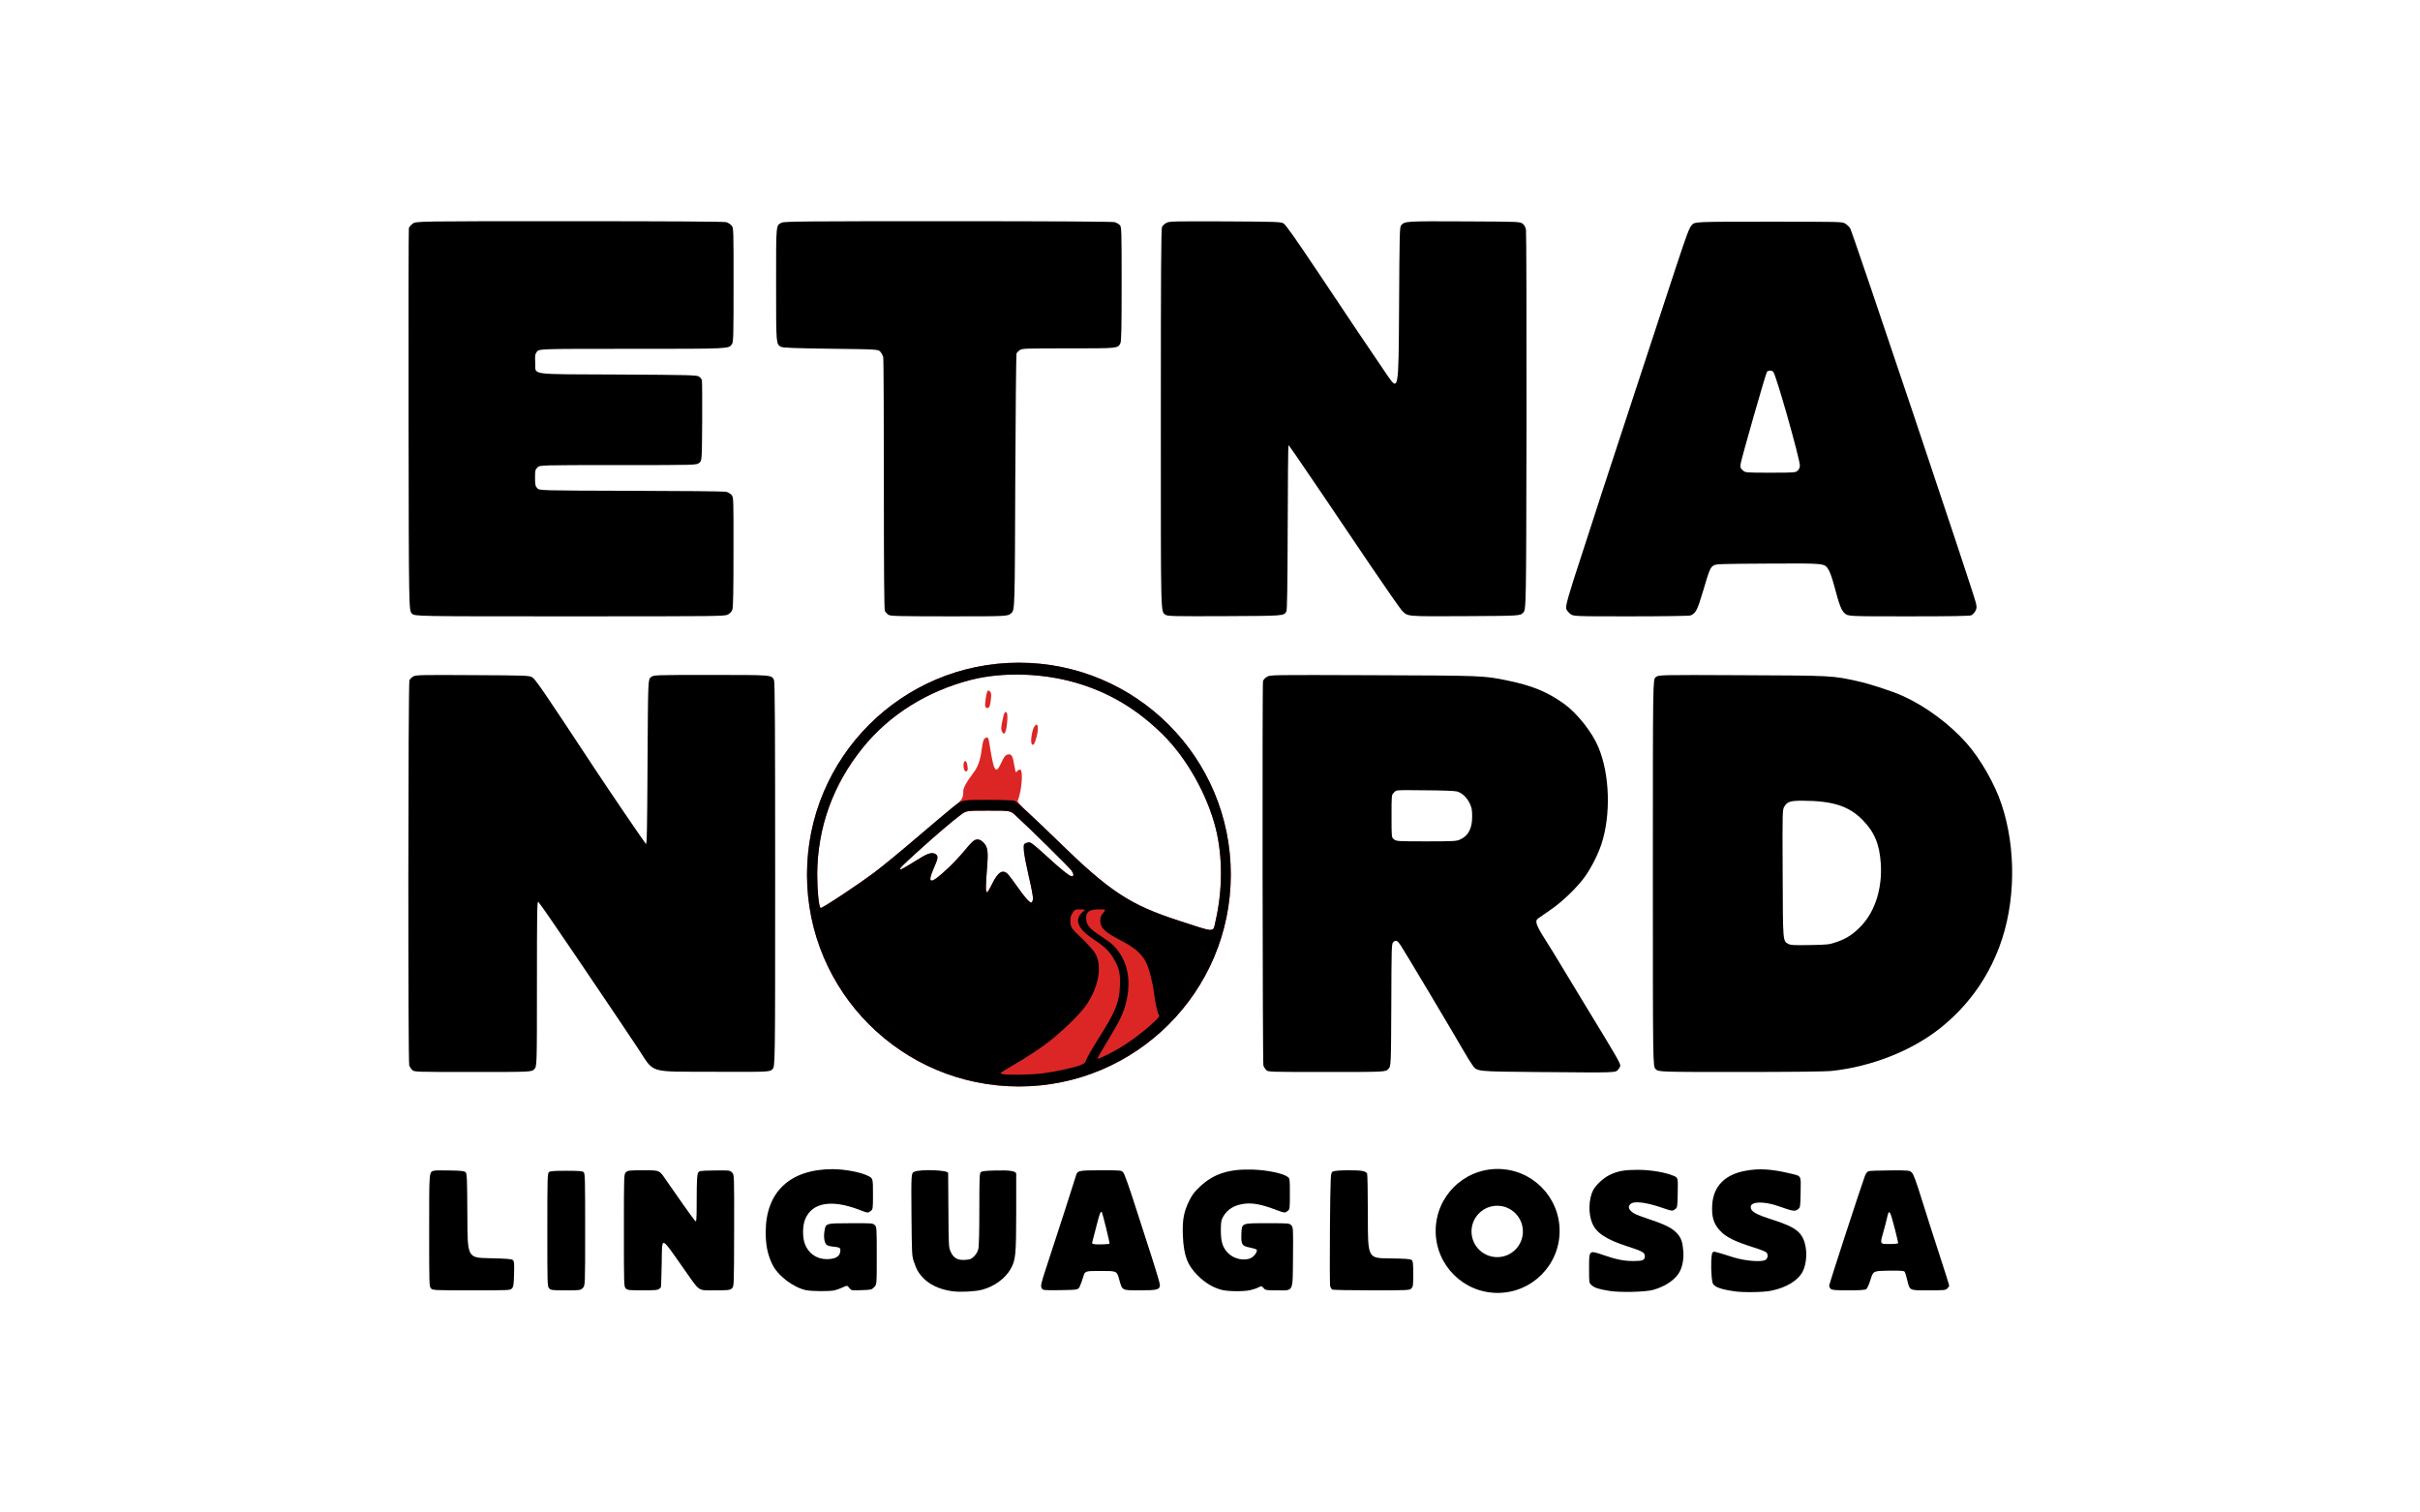
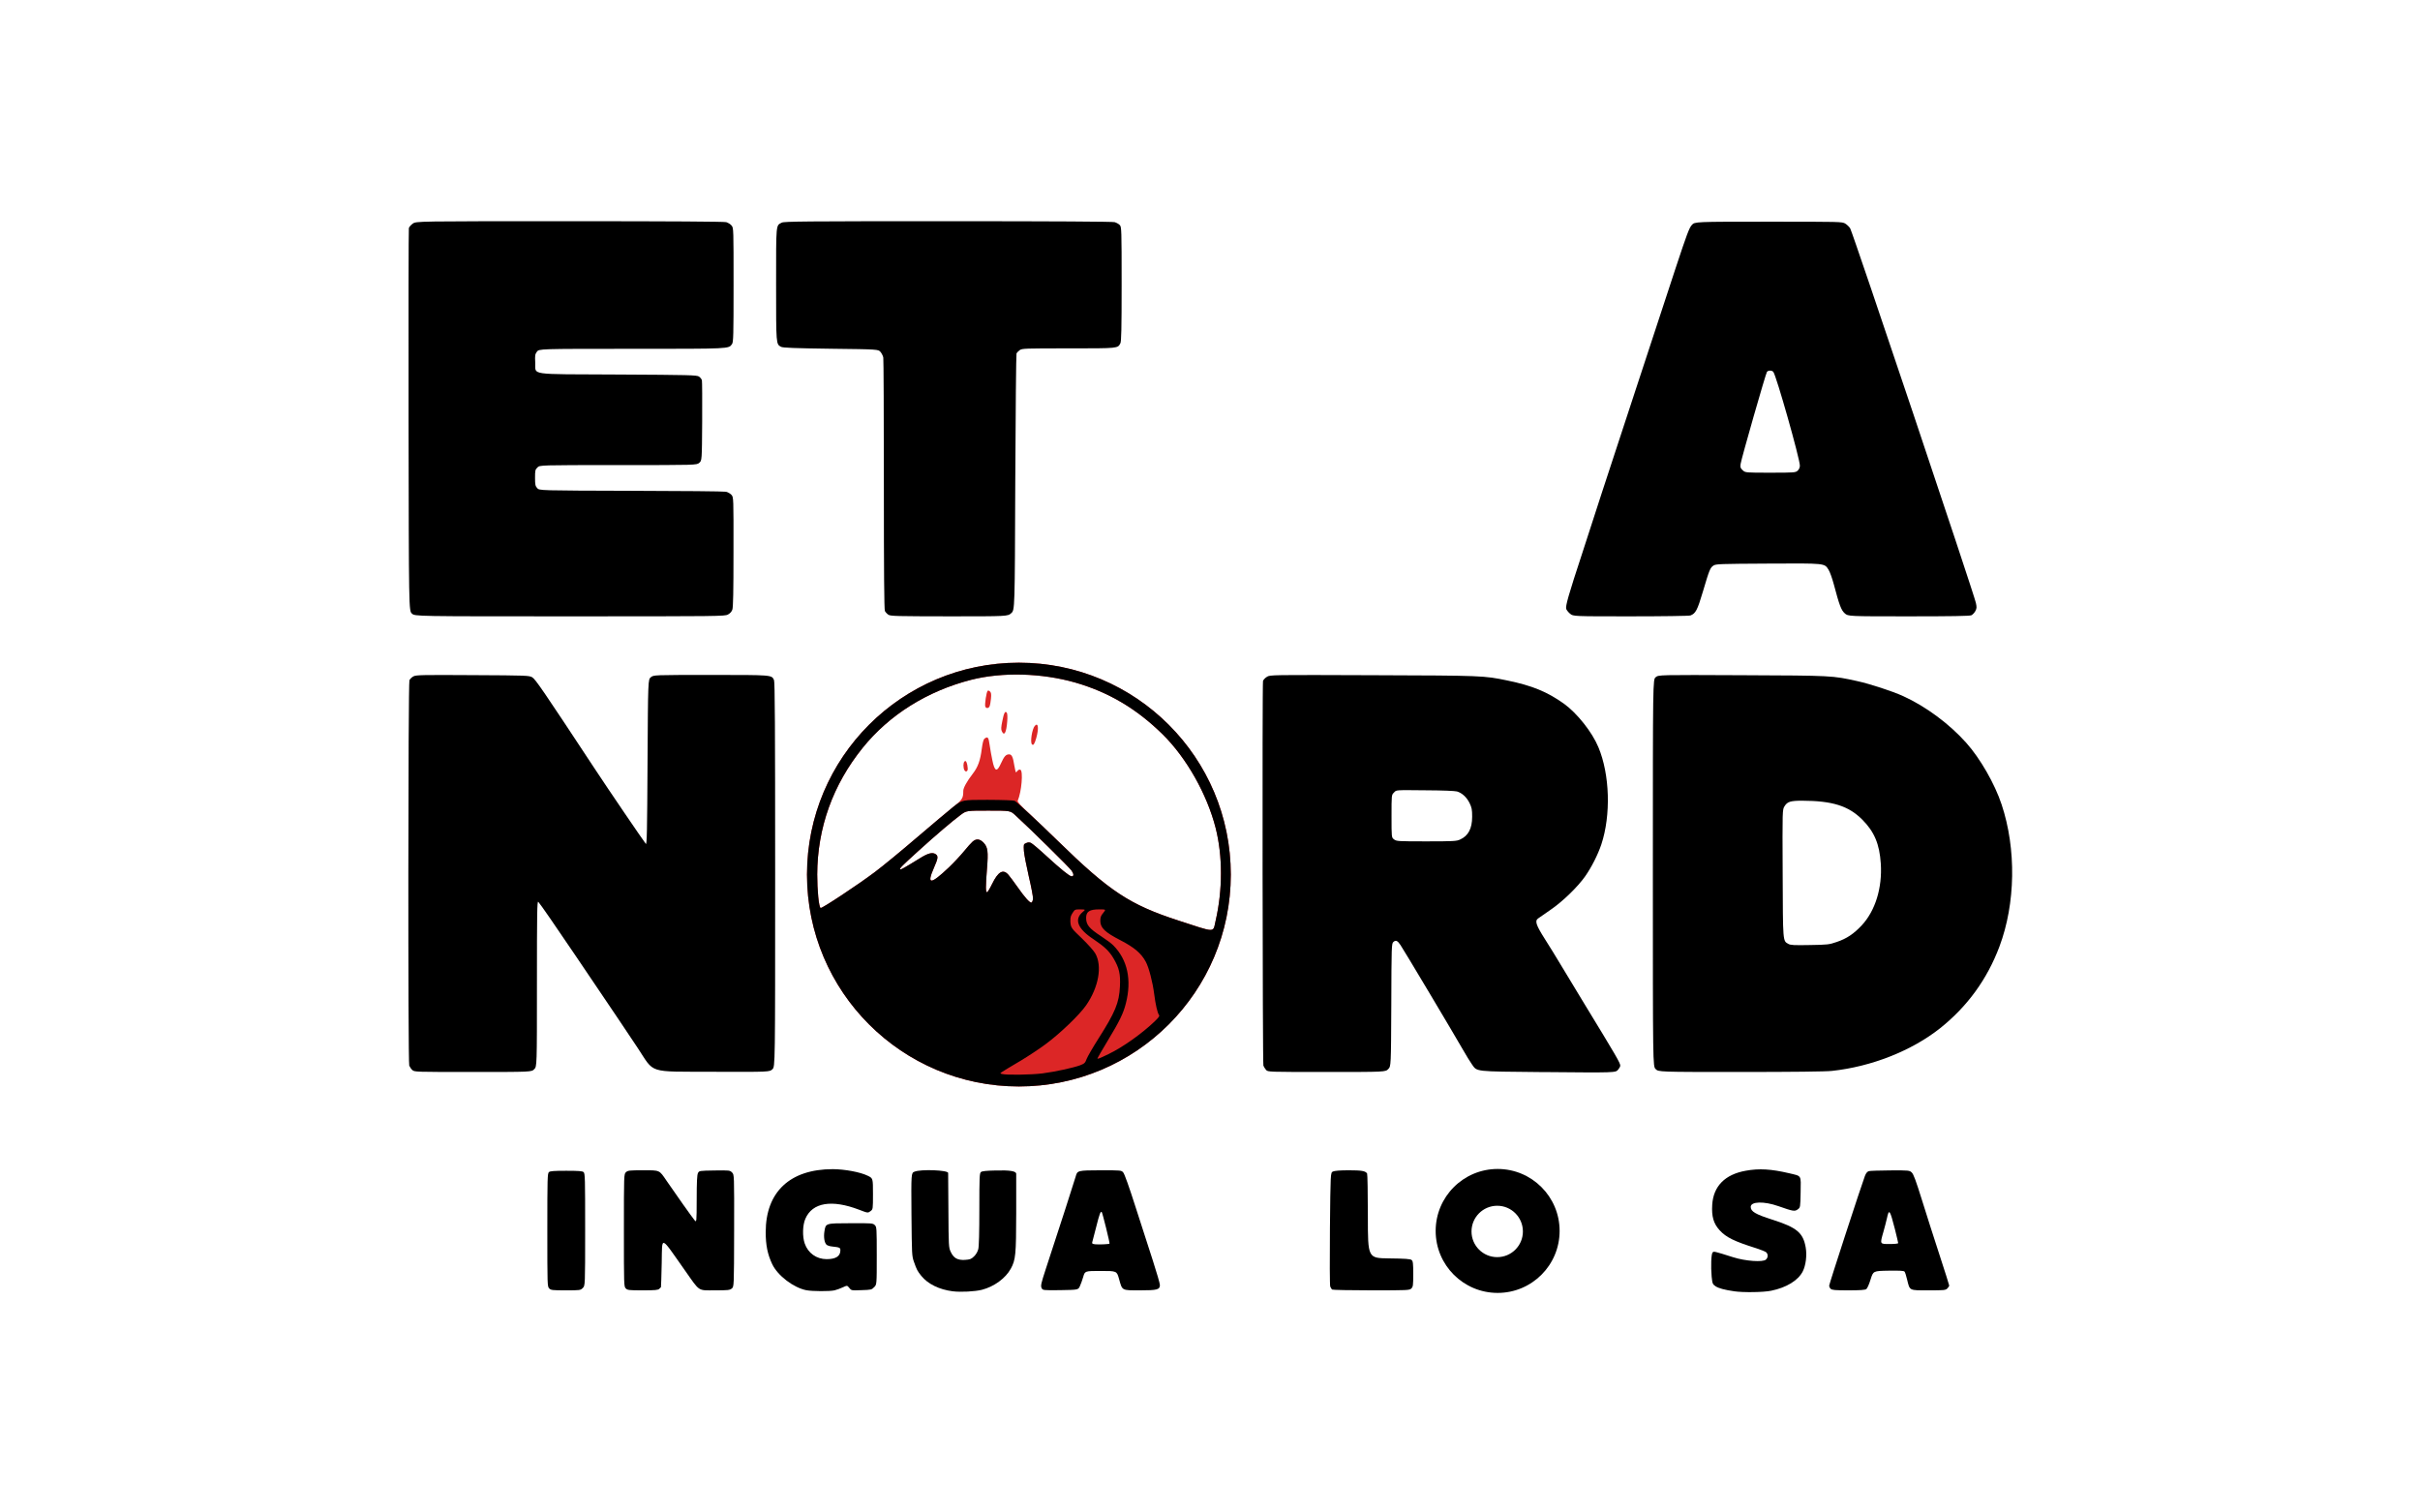
<svg xmlns="http://www.w3.org/2000/svg" version="1.2" viewBox="0 0 6400 4000" width="6400" height="4000">
  <style>.a{fill:#dc2626}</style>
  <path fill-rule="evenodd" class="a" d="m3255 2313c0 309.5-250.9 560.3-560.4 560.3-309.5 0-560.4-250.8-560.4-560.3 0-309.5 250.9-560.4 560.4-560.4 309.5 0 560.4 250.9 560.4 560.4zm-40.3 122.8c19-82.3 19-171.8 0.3-246.1-22.8-89.2-77-185.2-139.8-247.2-68.9-68-143.2-112-231.9-137.5-88.5-25.3-192.5-28-274.6-7.3-116.2 29.8-216.7 92.5-287.2 180-79 98-119.7 211.8-120.2 334.8 0 42.2 4.2 86 9 88.7 3 2 99-61.5 143.5-95 20.7-15.5 70.5-56.5 110.7-91 40.3-34.5 83.8-71 96.5-81.2 24.3-19.3 26.5-23 26.5-42.3 0-8 9.3-25 25.5-46 13.3-17.2 19.5-34.5 23.3-64.5 2.5-18 4.5-25.7 7.7-28 8.5-6.2 10.3-3.7 13.3 17.5 1.7 11.3 4.7 29 7 39.3 6.2 31 12.2 33 23.2 8.2 8.3-18.2 12.8-23.2 21.3-23.2 7 0 10.2 7 13.7 29.5 1.8 9.7 3.5 18 4.3 18 0.7 0 2.7-1.8 4.5-4.3 1.7-2.2 4.7-3.5 7.2-2.5 7.8 3 3.3 58-7 82-1.2 3 7.3 12.5 32.8 36 19 17.8 52 49.3 73.2 70 136.8 133.8 190 168.8 319 210.8 100.8 32.7 91 32.7 98.3 1.2zm-482.8-58.7c0.5-5-4.5-31.3-11-58.8-6.2-27.2-12.2-57.5-13-67.5-1-17.7-1-18.2 5.5-21q6.8-3.3 12.8-0.7c3.2 1.2 22 17 41.7 35.2 37.3 34.3 60.8 53.3 66 53.3 6.3 0 6.3-5.5 0.3-14.8-5.3-8-109.5-110.7-149-146.7-13.3-12.3-13.3-12.3-71.3-12.3-58 0-58 0-73.2 11.3-22 16.2-66 53.7-112 95.5-44 40-50.3 46.2-48 48.5 1.5 1.5 11.2-4 51.7-29 21.5-13.5 33.3-16.8 41.8-11.3 7.5 5 7 10.8-4.3 36.3-20 45.5-9 45 39.5-1 12.8-12.3 30.8-31.5 39.8-42.5 9-11.3 19.5-22.8 23-25.8 9.7-8.5 19.2-7.5 29.2 3 11 11.8 12.5 23.5 8.8 68.8-3.8 47.7-3.8 63.2 0.5 62 1.5-0.5 7.5-10.3 13-21.8 16-32.7 29-40.2 43-24.5 3.7 4.3 14.5 18.8 23.7 31.8 19.8 28.5 33.3 43.2 37.5 42 1.8-0.8 3.5-5.3 4-10zm-183.2-345.5c-2-10.3 0.2-19 4.7-19 3.5 0 7.8 21.2 5 25.2-3 5-8.2 1.8-9.7-6.2zm180.5-63c-5.3-5.3 0.2-40.8 7.5-49 9.2-10.3 11 6.7 3.7 32.7-4.5 15.5-7.5 20-11.2 16.3zm-79.8-34.8c-2.2-4.7-2-10.7 1.3-26.5 4.2-22 7.7-28.5 12-22.2 1.5 2.2 2 11.5 1 23-2.3 29.7-7.8 39.7-14.3 25.7zm-43.7-65.2c-2-5.3 3-38.3 6.2-41.5 1.5-1.5 3.8-0.8 6.3 1.7 3.2 3.3 3.7 7 2.5 19.5-0.8 8.5-2.5 17.5-3.8 20-2.7 5.5-9.2 5.5-11.2 0.3z" />
  <path d="m2519.5 3415c-35.3-4.5-65.3-19-82.8-40.5-10.5-13-12.2-16.3-19.5-37-5.7-16-5.7-18.8-6.7-125.8-0.8-109.5-0.8-109.5 8-113 16.5-7 88.8-4.2 89 3.3 0.2 1 0.5 45.8 0.7 99.3 0.5 94.2 0.8 98 6 109.2 7.8 16.7 17.8 22.5 37.5 21.5 13.8-1 16.8-2 24.3-9.3 5.2-5 9.5-12.5 11.2-19.2 1.8-6.8 2.8-45.3 2.8-105.5 0-85.3 0.5-95.3 4.2-98.3 2.8-2.5 14-3.7 39.3-4.2 38-1 54 1.7 54 9 0 2.2 0 49.2 0 104.3-0.2 109.2-1.5 123.2-14.3 146.4-13.7 25.3-44.2 47.5-76.2 55.8-18.5 4.7-56.2 6.7-77.5 4z" />
  <path d="m4124.6 3255.4c0 90.5-73.4 163.9-163.9 163.9-90.5 0-163.9-73.4-163.9-163.9 0-90.5 73.4-163.9 163.9-163.9 90.5 0 163.9 73.4 163.9 163.9zm-97.1 1.4c0-37.5-30.4-68-67.9-68-37.6 0-68 30.5-68 68 0 37.5 30.4 67.9 68 67.9 37.5 0 67.9-30.4 67.9-67.9z" />
-   <path d="m4256.3 3414c-29.3-4.8-39.8-8.3-47.3-15.3-6.5-5.9-6.5-6.2-6.5-43.2 0-50-0.5-49.3 36.5-36.8 35.5 12.3 55.5 16.3 80.5 16.3 24.7 0 30.5-2.3 30.5-12.5 0-10-5.3-13-46-26.3-55.8-17.9-82.3-35.5-93-61-10.8-25.4-9.8-63.5 2.2-87.5 7-13.7 28-33.2 45-41 21.3-9.9 38-12.9 73-12.9 34.5 0 73.8 6.7 95.8 16.2 10.7 4.8 10.7 4.8 10 44-0.8 39.3-0.8 39.3-7.5 44.3-6.8 5-6.8 5-38.8-5.8-38.5-13-69.7-16.5-78.2-8.7-6.3 5.7-6.3 11.5 0 18.2 7.5 7.8 14.7 11 53.5 24 40.2 13.5 57.7 22.8 70.2 37 10.3 12 13.5 21.5 15.5 46 1.5 19.3-1.7 38.8-9.2 53.5-10.5 21-38.3 40-71.3 49-20.2 5.5-87.7 7-115 2.5z" />
  <path d="m4586.3 3415c-26.1-3.8-41.3-8-49.3-13.3-7.8-5.4-8.3-6.7-10.3-25.4-2.5-26.8-1.2-60.3 2.5-64 3.3-3.3 3-3.6 54.5 12.7 32.5 10.3 78.3 13.5 86.3 6.3 6.2-5.5 6.5-14.3 0.7-19.6-2.5-1.9-14-6.7-25.7-10.4-58.3-18.3-80-28.8-97.3-47.8-16-17.5-21.5-36.5-19.5-67.3 3-49.2 33.8-80.2 88.5-90 35.5-6.5 67.5-4.5 114.5 6.5 34.3 8.3 31.5 3.5 30.8 50.3-0.8 40.3-0.8 40.3-7.5 45.3-8 6-12.5 5.2-50.8-8.3-38.7-13.7-74-12.7-73.7 2 0.2 12 12.5 19.3 57 33.5 65 20.8 81.7 34.5 88.5 74 3.5 21 0.2 46.8-7.8 62.8-12.2 24-43.2 43-83.5 51.2-20 4.3-74.5 5-98 1.5z" />
  <path d="m2132.8 3412.3c-34.3-6.8-76.1-38.6-90.6-69.1-12.2-25.7-17.2-50-17.2-84.5 0-106.5 64.2-166.7 177.5-166.7 31.7 0.2 72.5 7.7 92.5 17.5 13.7 6.7 13.7 6.7 13.7 47.7 0 41 0 41-6.7 46-6.8 5-6.8 5-30.3-4-72-27.5-123.2-19-141.7 23.8-7.5 16.7-8.3 47-1.8 65.7 8.8 25.3 31 41.3 58 41.3 24.5 0 36.3-7.8 36.3-23.5 0-6.8-1.8-7.8-22.3-10-6-0.5-12.5-2.8-14.5-4.8-5.5-5.5-7.7-19.7-5.5-34.5 3.5-22.5 2.3-22 69.5-22.2 56.3-0.3 58.8 0 63.8 5 5 5 5.2 7.2 5.2 81.2 0 76.3 0 76.3-7 83-6.5 6.8-8.2 7-33.5 7.8-26.7 1-26.7 1-32.2-6-5.5-6.8-5.5-6.8-17-1.5-6.3 3-16 6.5-22 8-13 3-59 2.7-74.3-0.3z" />
-   <path d="m3230.8 3411.3c-23.3-6.3-43.6-18.6-62.8-37.6-28.3-28.2-37.8-54-39.8-107.5-1.5-40 2.5-61.5 16.8-90.5 8-16.2 13.7-23.7 29-38 36-33.7 76.7-46.7 139.7-44.5 38 1.3 79 9.8 91.3 19 6.2 4.5 6.2 4.8 6.2 45.3 0 40.7 0 40.7-6.7 45.7-6.5 5-6.5 5-33.8-5-33.2-12.5-56.2-17-77.2-15-28 2.8-48 14.8-59.3 35.5-4.7 8.5-5.5 14-5.5 36.3 0 29 4.8 44 18.3 58.2 15.5 16.5 44.5 22.8 62.2 13.3 8.8-4.5 17.5-18.3 14-21.8-1.2-1.2-9.5-3.7-18.2-5.5-20.5-4-23-8-22-34.5 1.2-30.7-1.3-29.7 68.5-29.7 57 0 58.5 0 63.5 5.5 5 5.5 5.2 7.5 4.5 84-1 95.5 2.7 88-42.5 88-28.5 0-30.3-0.3-35.3-6-5.2-6-5.5-6-14.2-1.5-4.8 2.5-14.8 5.7-22 7.2-18 3.8-58.8 3.3-74.8-1z" />
-   <path d="m1140 3407.5c-5-5-5-8.3-5-153.5 0-161.5-0.5-154.3 13.5-158 3.3-0.8 22.3-1 42.3-0.5 29.7 0.5 37.2 1.5 40.7 4.8 3.5 3.7 4 16.2 4.5 115 0.3 111 0.3 111 58 112.2 45 1 58.8 2 62 4.7 3.8 3.3 4.3 7.8 3.5 36.8-0.8 28.3-1.5 33.8-5.5 38.3-4.8 5.2-6.3 5.2-107 5.2-98.8 0-102.3-0.2-107-5z" />
+   <path d="m3230.8 3411.3z" />
  <path d="m1452.5 3407.5c-5-5-5-8.3-5-154.8 0-136.2 0.3-149.9 4.3-152.9 3-2.8 13.9-3.5 45.7-3.5 31.7 0 42.8 0.7 45.8 3.5 4 3 4.2 16.7 4.2 152 0 148.5 0 148.5-6.3 154.5-6 6-7 6.2-45 6.2-35.5 0-39.2-0.5-43.7-5z" />
  <path d="m1655 3407.5c-5-5-5-8.3-5-153.8 0-148.4 0-148.4 5.5-153.7 5-4.5 8.8-5 44.8-5 45.7 0 42.7-1.3 62.7 28 23.8 34.8 66.8 95.5 73.3 103.3 6 7.5 6 7.5 6.2-55 0-45.3 1-64.3 3.3-68.8 3.2-6.3 3.2-6.3 43.7-7 39.8-0.5 40.8-0.5 46.5 5.3 5.8 5.7 5.8 5.7 5.5 153.9-0.3 148.3-0.3 148.3-6.3 153-5.2 4.3-10.2 4.8-44.5 4.8-46 0-39 4.5-78.7-51.8-67.3-95.5-60.5-93.2-62-21.2-0.7 35.5-1.7 64.5-2 64.7-0.2 0.3-2.2 2.3-4.5 4.3-3.2 3.2-10.7 4-43.8 4-36.5 0-40.2-0.5-44.7-5z" />
  <path d="m2754.5 3406c-2.5-5.5-1.3-11.8 11-49.3 32.3-97.7 76.8-236.2 79.3-245.2 4.2-16 5.2-16.3 66-16.5 54 0 54.7 0 59.7 5.7 3.3 3.5 16 39.3 32 89.5 14.8 46 35.5 110 46 142.5 10.5 32.3 19 61.8 19 65.5 0 12.5-6.8 14.3-52.8 14.3-49 0-46.5 1.2-55.2-30-6-21.3-6-21.3-48-21.3-42.3 0-42.3 0-46.8 15.8-2.5 8.5-6.5 19.7-9 25-4.5 9.2-4.5 9.2-51.5 10-46.7 0.5-46.7 0.5-49.7-6zm179.8-117c1.2-1.3-18.6-81.5-20.6-83.5-3-3-6 4.7-14.7 39.5-5 20-9.8 38.2-10.5 40.5-1 3.2 0.7 4.5 8.2 5.2 10.5 1 36-0.2 37.5-1.7z" />
  <path d="m3523.3 3410.5c-1.6-1-4.1-4.8-5.3-8-1.3-3.5-1.5-70.5-0.8-153.8 1.5-147.2 1.5-147.2 7.8-150.4 4.2-2 18.2-3.3 42-3.3 34.5 0 44 1.8 48.5 8.5 1 1.5 2 52.5 2 113.3 0 110.5 0 110.5 55.7 111.2 42.8 0.5 57 1.5 60 4.3 3.5 2.7 4.3 8.7 4.3 36.7 0 30.3-0.5 34-5 38.5-4.8 4.8-8.3 5-105.5 5-55.5 0-102-1-103.8-2z" />
  <path d="m4841.5 3408.5c-2.3-2-4-6-4-8.5 0-4.3 85.5-266.5 94.5-290 3-7.8 6.3-11.5 10.5-12.8 3.5-0.9 29-1.7 56.8-1.9 49-0.3 50.7 0 56.5 5.5 4.7 4.2 11 21.4 26.7 71.7 11.3 36.5 32.3 102 46.5 145.5 14.3 43.8 26 80.5 26 82 0 1.2-2.2 4.7-5 7.5-4.7 4.7-8.2 5-50 5-52 0-49 1.5-56.5-28.8-2.2-9.5-5.2-19-6.7-20.7-1.8-2.3-12.5-3-42.5-2.5-40.3 0.7-40.3 0.7-47.3 23.2-3.7 12.3-8.8 23.8-11.3 25.5-2.9 2.3-16.4 3.3-47.2 3.3-36 0-43.7-0.8-47-4zm178.5-121c0-1.5-4-18-8.7-37-13.3-51.8-15.5-54.5-21-28.8-1.8 8-6 24.1-9.3 35.8-9.5 33.5-10 32.5 16.5 32.5 13.5 0 22.5-1 22.5-2.5z" />
  <path d="m3255 2313c0 309.5-250.9 560.3-560.4 560.3-309.5 0-560.4-250.8-560.4-560.3 0-309.5 250.9-560.4 560.4-560.4 309.5 0 560.4 250.9 560.4 560.4zm-498.3 525.8c34.3-4.5 81.6-14.8 99.8-21.5 11.5-4.5 13.3-6 17.3-16.8 2.5-6.5 16.2-30.2 30.7-53 45-70.7 55.3-95.5 57.3-138.7 1.7-33-2-48.8-16.8-74-11.5-19.5-24.2-31.5-53-50.8-42-27.5-52-52.5-28.7-72 8-6.7 8-6.7-6.5-7-13.5 0-14.5 0.5-19.5 8.3-4 6.5-7.1 10-6.6 23.7 1 17.3 3.3 18.5 30.8 45 15.3 14.8 31 32.3 35 39.3 19 33 9.3 89-24 137.2-17.2 25-69 74.8-107 102.8-16.7 12.5-46 31.7-64.7 43-63.3 37.7-58 33.7-50.8 36 11.3 3.2 76.8 2.2 106.8-1.5zm174.7-51c37.5-18 88-53.8 122-86.3 11.8-11.5 14-14.7 11.5-17.7-3.7-4.5-9-27-12.5-55-4-31.5-14-69.8-22-84.8-12-22.7-30.7-38.5-67.5-57.5-40.7-21-53-32.7-53-51.2 0-9.3 1.5-13.5 7.8-21 7.5-9.3 7.5-9.3-10.3-9.3-26.2 0-35 5.8-35 22.5 0 18.3 7.5 27.5 40 48.8 13 8.5 27.5 19.2 32 24 37.5 38 49 91.2 33 153.7-6.7 26.3-16.5 46.5-48.5 99.3-14.5 24.2-26.5 44.7-26.5 45.5 0 2.5 4.3 1 29-11zm283.3-352c19-82.3 19-171.8 0.2-246-22.7-89.3-77-185.3-139.7-247.3-69-68-143.3-112-232-137.5-88.5-25.2-192.5-28-274.6-7.2-116.2 29.7-216.7 92.5-287.2 180-79 98-119.7 211.7-120.2 334.7 0 42.3 4.2 86 9 88.8 3 2 99-61.5 143.5-95 20.7-15.5 70.5-56.5 110.7-91 40.3-34.5 83.8-71 96.8-81.5 23.5-18.5 23.5-18.5 90.5-18.5 42.5 0.2 68.7 1.2 72 2.7 6.2 3.5 61.5 54.8 113.7 105.8 137 133.7 190 168.7 319 210.7 100.8 32.8 91 32.8 98.3 1.3zm-482.8-58.8c0.5-5-4.5-31.2-11-58.7-6.2-27.3-12.2-57.5-13-67.5-1-17.8-1-18.3 5.5-21q6.8-3.4 12.8-0.8c3.2 1.3 22 17 41.7 35.3 37.3 34.2 60.8 53.2 66 53.2 6.3 0 6.3-5.5 0.3-14.7-5.3-8-109.5-110.8-149-146.8-13.3-12.2-13.3-12.2-71.3-12.2-58 0-58 0-73.2 11.2-22 16.3-66 53.8-112 95.5-44 40-50.3 46.3-48 48.5 1.5 1.5 11.2-4 51.7-29 21.5-13.5 33.3-16.7 41.8-11.2 7.5 5 7 10.7-4.3 36.2-20 45.5-9 45 39.5-1 12.8-12.2 30.8-31.5 39.8-42.5 9-11.2 19.5-22.7 23-25.7 9.7-8.5 19.2-7.5 29.2 3 11 11.7 12.5 23.5 8.8 68.7-3.8 47.8-3.8 63.3 0.5 62 1.5-0.5 7.5-10.2 13-21.7 16-32.8 29-40.3 43-24.5 3.7 4.2 14.5 18.7 23.7 31.7 19.8 28.5 33.3 43.3 37.5 42 1.8-0.7 3.5-5.2 4-10z" />
  <path d="m4078.8 2835.3c-182.6-1.8-171.8-0.6-186.3-20.8-4-5.5-15.3-23.8-24.8-40.5-23-40.3-155.7-262.8-164-274.8-7.7-11.7-12.5-13.7-18.7-8-4.8 4.3-5 9.8-5.5 166.5-0.8 162-0.8 162-8 169.5-7.5 7.8-7.5 7.8-162.8 7.8-155.5 0-155.5 0-160.5-5.5-2.7-3.3-6-8.3-7-11.3-2.2-8.2-3.2-1010.7-1-1017.5 1.3-3.2 5.8-8 10.3-10.7 8.2-5.3 10.2-5.3 280.7-4.3 291 1 292.5 1 355.3 14 65.5 13.5 105.7 30 149.7 61.5 34.5 24.8 74.5 75 91 115 30.3 72.3 33.3 179.8 7.8 256.8-9.3 27.7-26 60.5-42.8 84.5-19.5 27.7-59.2 66.5-91 88.2-15 10.5-30.2 21-33.5 23.3-9.2 6.5-5.5 17.5 18 54.5 11.5 18 30 48 41 66.5 11 18.5 39 64.7 62 102.5 87.8 144 96.3 158.7 96.3 166 0 2-2.5 6.7-5.5 10.2-7.5 8.3-2.5 8.3-200.8 6.5zm-217.5-615c21.8-9.7 32-29.2 32-60.5 0-18.7-1-23.7-6.7-35.7-7.8-15.8-20-27-33.5-31-5.5-1.5-38.3-2.8-79.3-3-87-0.8-80.2-1.3-87.5 6.2-6.2 6-6.2 6-6.2 62.3 0 56.2 0 56.2 6.5 61.2 6.5 5 9.5 5.3 85.7 5.3 71.3 0 80-0.5 89-4.8z" />
  <path d="m1090.3 2829.8c-3-2.8-6.5-8.1-8-11.6-3.5-9.2-3-1011.2 0.5-1019.2 1.5-3.3 6.2-8 10.7-10.3 7-3.7 22-4 156.5-3.2 144.3 0.7 149 1 157.5 5.7 8.5 5 28.3 33.8 165.5 242 33 50.3 129.3 191.8 135 198.5 2.8 3.3 3.5-33.2 4.5-215.2 1.3-219.5 1.3-219.5 8.8-225.5 7.5-6 7.5-6 158.2-6 163.5 0 161.3-0.3 167.5 13.7 2.3 5 3 125.8 3 514 0 507.8 0 507.8-7.2 515-7.5 7.3-7.5 7.3-157.5 6.8-175-0.8-153 6-199-63.3-26.8-40.5-57.5-86-165-245-53.3-78.7-92.5-135.7-97.8-141.2-3-3-3.5 28.7-3.5 216 0 219.5 0 219.5-7.2 226.7-7.3 7.3-7.3 7.3-162 7.3-153.8 0-154.8 0-160.5-5.3z" />
  <path d="m4378.5 2827.3c-7.3-7.6-7.3-7.6-7.3-519.1 0-511.2 0-511.2 7.5-517.2 7.5-6.3 7.5-6.3 228.8-5.3 239.5 1 237.8 1 303.8 15.5 34.4 7.5 93.9 27 121.9 39.8 59.5 27 122.3 73.5 166.8 123.5 36.7 41 75.5 108.5 93.5 163 39.2 117.7 37 262-5.8 376-32.5 86.5-85 158.5-156.7 215.7-75.3 59.8-181.8 101.8-286.5 113-15.3 1.8-106.3 2.8-241.5 2.8-217 0-217 0-224.5-7.8zm478.7-336c26.8-9 45.5-21.7 66.8-44.5 35.5-38.5 54.2-98.7 50-163-3.3-51.2-17-84.2-49-116.2-36.3-36.3-78.8-49.8-159-50-30.8 0-39 2.5-46.5 14.5-5.8 9.2-5.8 9.2-5 177.5 0.7 183.5 0.2 178.5 15 186.7 5.5 3.3 15.2 3.8 56.7 3 47.5-0.7 51-1.2 71-8z" />
  <path d="m1089.5 1622.8c-8.3-7.3-8.3-7.3-9-510.8-0.3-276.7 0-505.7 0.8-508.7 0.7-3 5.5-8.5 10.4-12 9.5-6.3 9.5-6.3 414.6-6.3 269.7 0 407.9 1 414.2 2.5 5 1.5 11.5 5.5 14.5 9.3 5 6.2 5 9 5 156.7 0 135-0.5 151-4 156.3-9.3 13-2 12.7-265.8 12.7-244.9 0-244.9 0-250.4 7.8-4.8 6.7-5.3 10-4.3 28.7 1.8 34-23.2 30.3 218.8 31.5 189.7 1 208.2 1.5 214.2 5.3 3.5 2.5 7 6.7 7.8 10 0.7 3 1 52 0.7 108.7-0.7 103.5-0.7 103.5-7.7 109.5-7 6-7 6-214.5 6-207.5 0-207.5 0-213.5 6.3-5.8 5.5-6.3 8-6.3 27.2 0 18.5 0.8 22 5.8 27.5 5.5 6.3 5.5 6.3 248 7 133.5 0.3 246.5 1.3 251.2 2.5 4.8 1 11.3 4.8 14.5 8.3 5.5 6.5 5.5 6.5 5.3 150.7 0 105-0.8 146.5-3 152.8-2 5.5-6 10-11.8 13-8.2 4.5-24 4.7-418 4.7-409.5 0-409.5 0-417.5-7.2z" />
  <path d="m2349.5 1625.8c-3.5-2.3-7.8-6.8-9.3-10-1.9-4.3-2.7-105.3-2.7-334.3 0-180.7-0.7-331.7-1.5-335.7-0.7-4.3-4-10.8-7.2-14.8-5.8-7.2-5.8-7.2-131.3-8.7-97.2-1.3-126.7-2.5-131.8-5-13.4-7.3-13.2-5-13.2-165.3 0-162.7-0.7-155.2 15-163.2 6.3-3.3 60.8-3.8 439.3-3.8 280.2 0 435.2 1 440.9 2.5 5.1 1.5 11.3 5 13.8 7.8 4.5 5 4.8 11.5 4.8 156 0 119.2-0.8 151.7-3.3 156.5-7.2 13.7-4.5 13.5-136.7 13.5-114 0-123 0.2-129.3 4.5-3.5 2.5-7.5 6.5-8.7 8.7-1 2.3-2.5 156-3.3 341.3-1.2 337.2-1.2 337.2-10.5 345.7-9.5 8.5-9.5 8.5-163.7 8.5-139.5-0.2-155.3-0.5-161.3-4.2z" />
-   <path d="m3082.8 1626c-13.6-9.5-12.8 19-12.8-520.3 0-394.2 0.7-500.7 3.2-505.7 1.8-3.5 7-8.3 11.8-10.8 8-4 19.5-4.2 155-3.7 133 0.7 147 1.2 154 5 6 3.2 30.5 38 96.2 136.2 88.5 132.8 119 178 177 263.3 31.5 46.2 31.5 46.2 32.8-171.5 1.2-206.5 1.5-218.3 5.7-223 9.5-10.5 12-10.8 166-10 146 0.7 148 0.7 155 6 5 3.7 7.5 8.5 9 16.7 1 6.3 1.5 234.8 1.3 507.8-0.8 496.5-0.8 496.5-9 504.5-8 8.2-8 8.2-153 9-160.3 0.7-151.5 1.5-168-15.5-4.5-4.8-42.5-59.3-84.5-121.3-42-62-99.3-147-127.5-188.7-65.3-96.5-86-126.3-87.5-126.5-0.8 0-1.8 98-2 217.7-0.5 155-1.5 218.8-3.5 222-7.3 11.8-4.5 11.5-163.3 12.3-136.2 0.5-150.5 0.2-156-3.5z" />
  <path d="m4152.5 1623.3c-4.3-3.5-9-9.3-10.3-12.5-2.7-7.3 5.3-35.5 42.8-149.5 15.3-46.8 38.5-118.3 51.5-158.8 13.3-40.5 54.8-167 92.3-281.2 37.5-114 83.7-254.8 102.7-312.5 29.5-89 35.8-106.3 42.8-113.8 7.7-8.7 7.7-8.7 202.5-8.7 191 0 194.7 0 203.2 5 4.8 3 10.5 8.5 13 12.5 7.3 12.7 326 962.2 332.5 990.7 2.5 11.7 2.3 14.5-1.5 21.7-2.5 4.5-7.2 9.5-10.5 11-4.5 2-53.5 2.8-166 2.8-159.7 0-159.7 0-168.7-7.8-9.5-8.5-14.3-21.2-29-76.7-4.3-16-10.5-33.5-14-38.8-11-17.5-7.5-17-160.5-16.2-127.5 0.7-137.3 1-143.8 5.2-8.7 5.8-10.7 10.5-28 69-14.7 49.5-19.2 57.8-33 63-3.2 1.3-74.2 2.3-158 2.3-152 0-152 0-160-6.8zm601.8-378.7c3.5-3.3 5.7-8.3 5.7-13 0-18.3-62.5-238.8-70.2-248-3.5-4.5-13.3-4.5-16.8-0.3-3.2 4-67.5 228.8-69.7 243.5-1.3 9.3-0.5 11.3 5.5 16.8 7 6.5 7 6.5 73.2 6.5 64.8 0 66.5-0.3 72.3-5.5z" />
</svg>